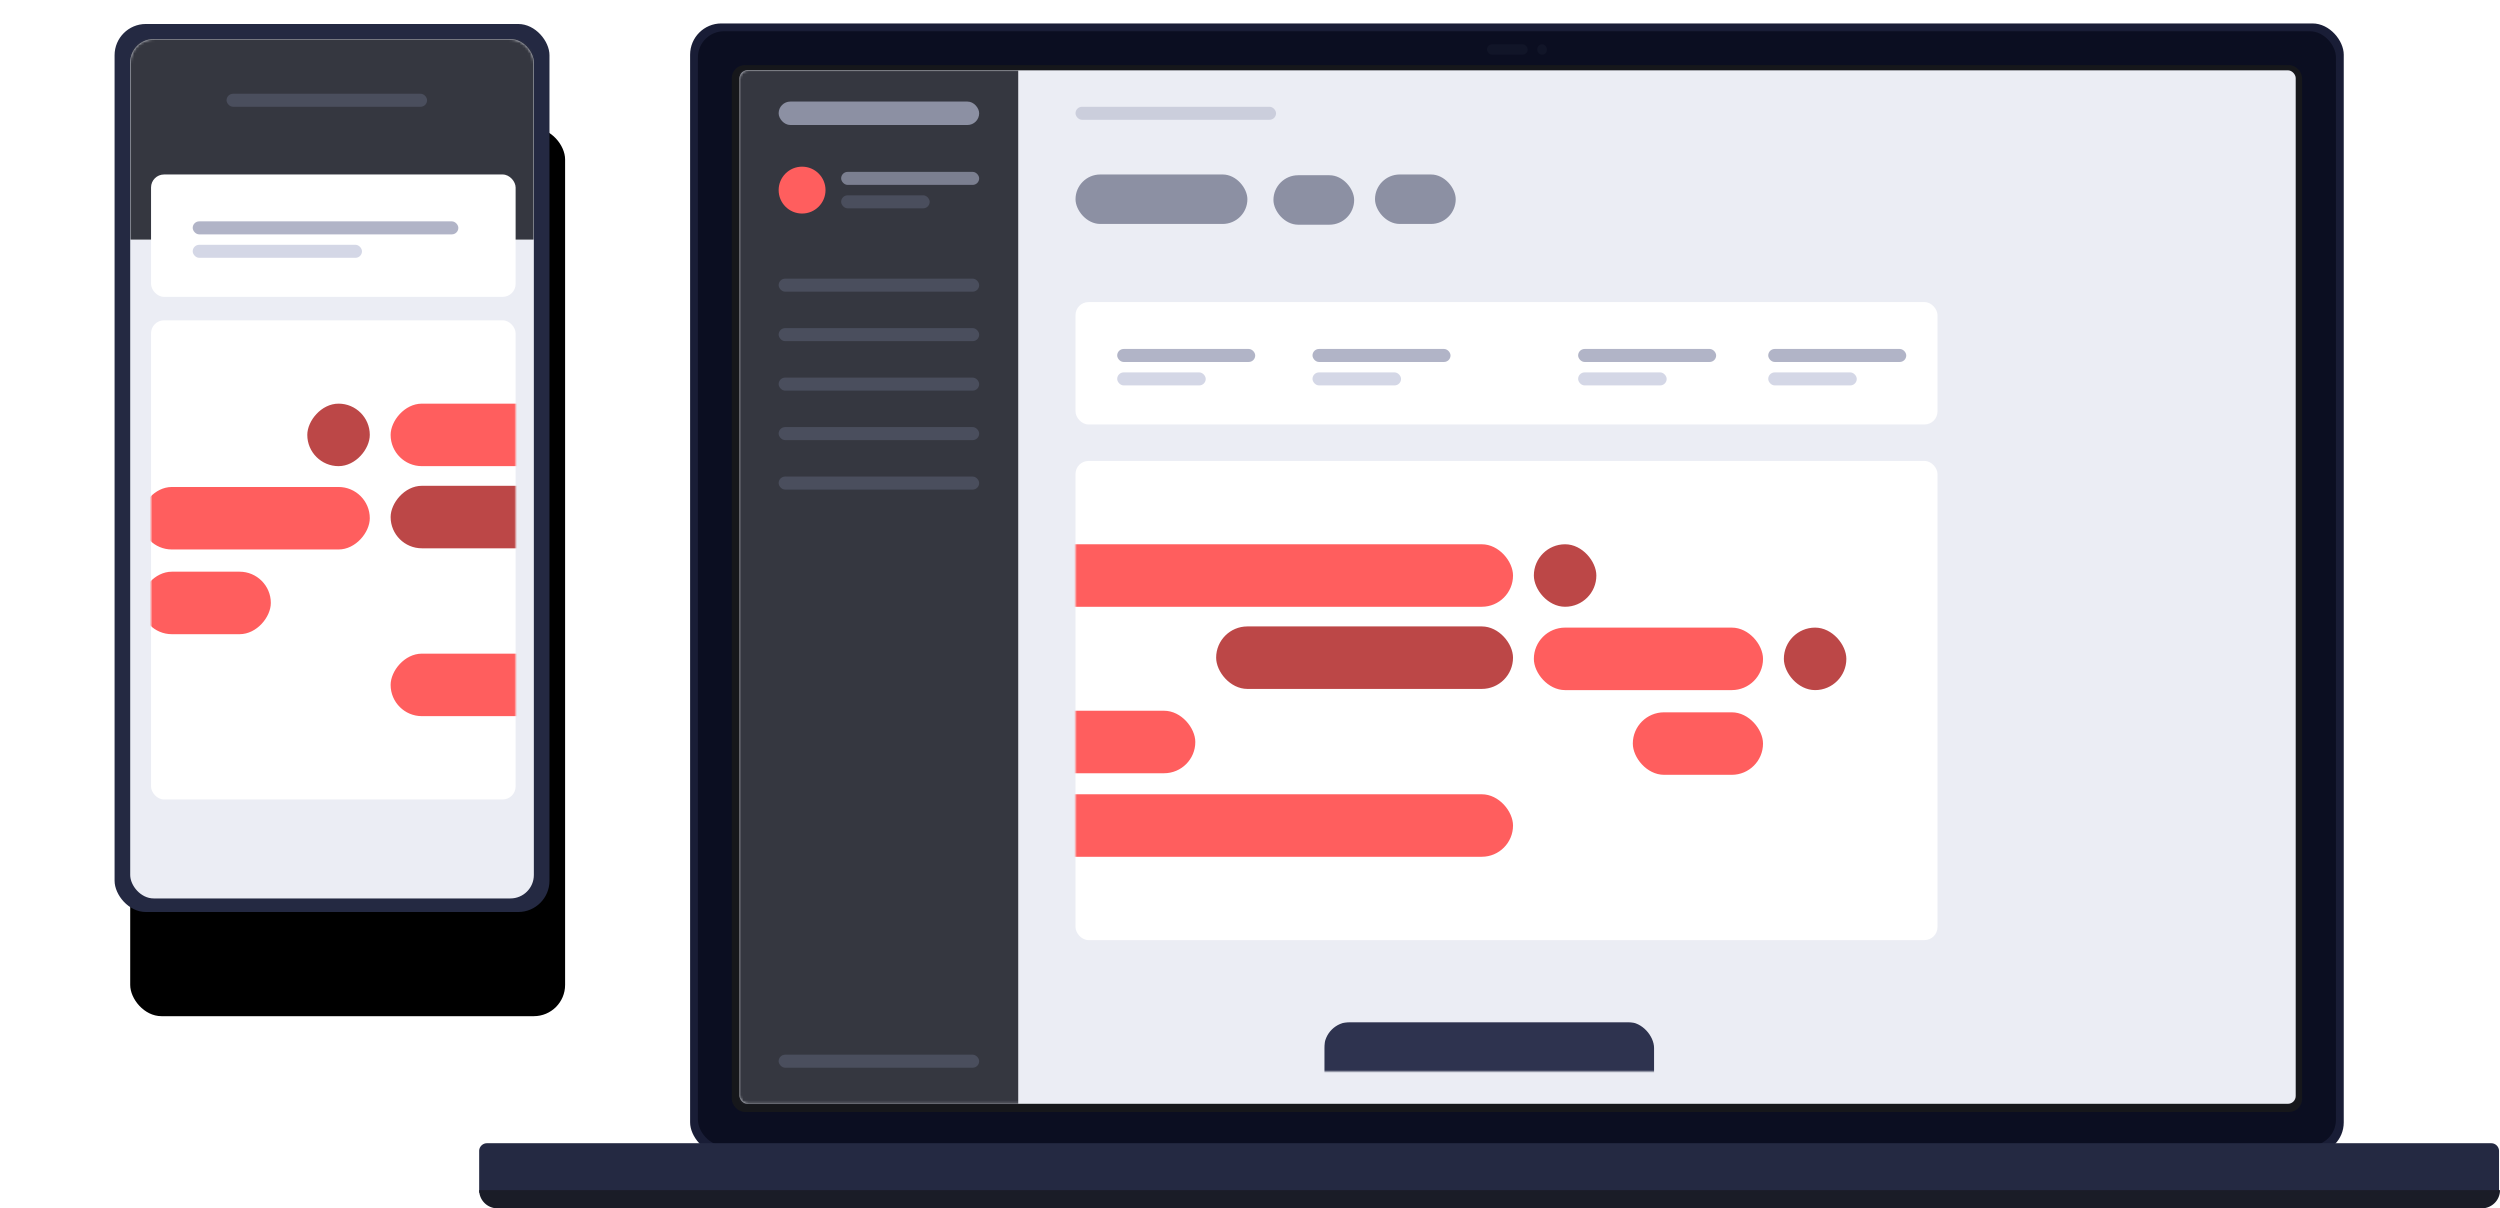
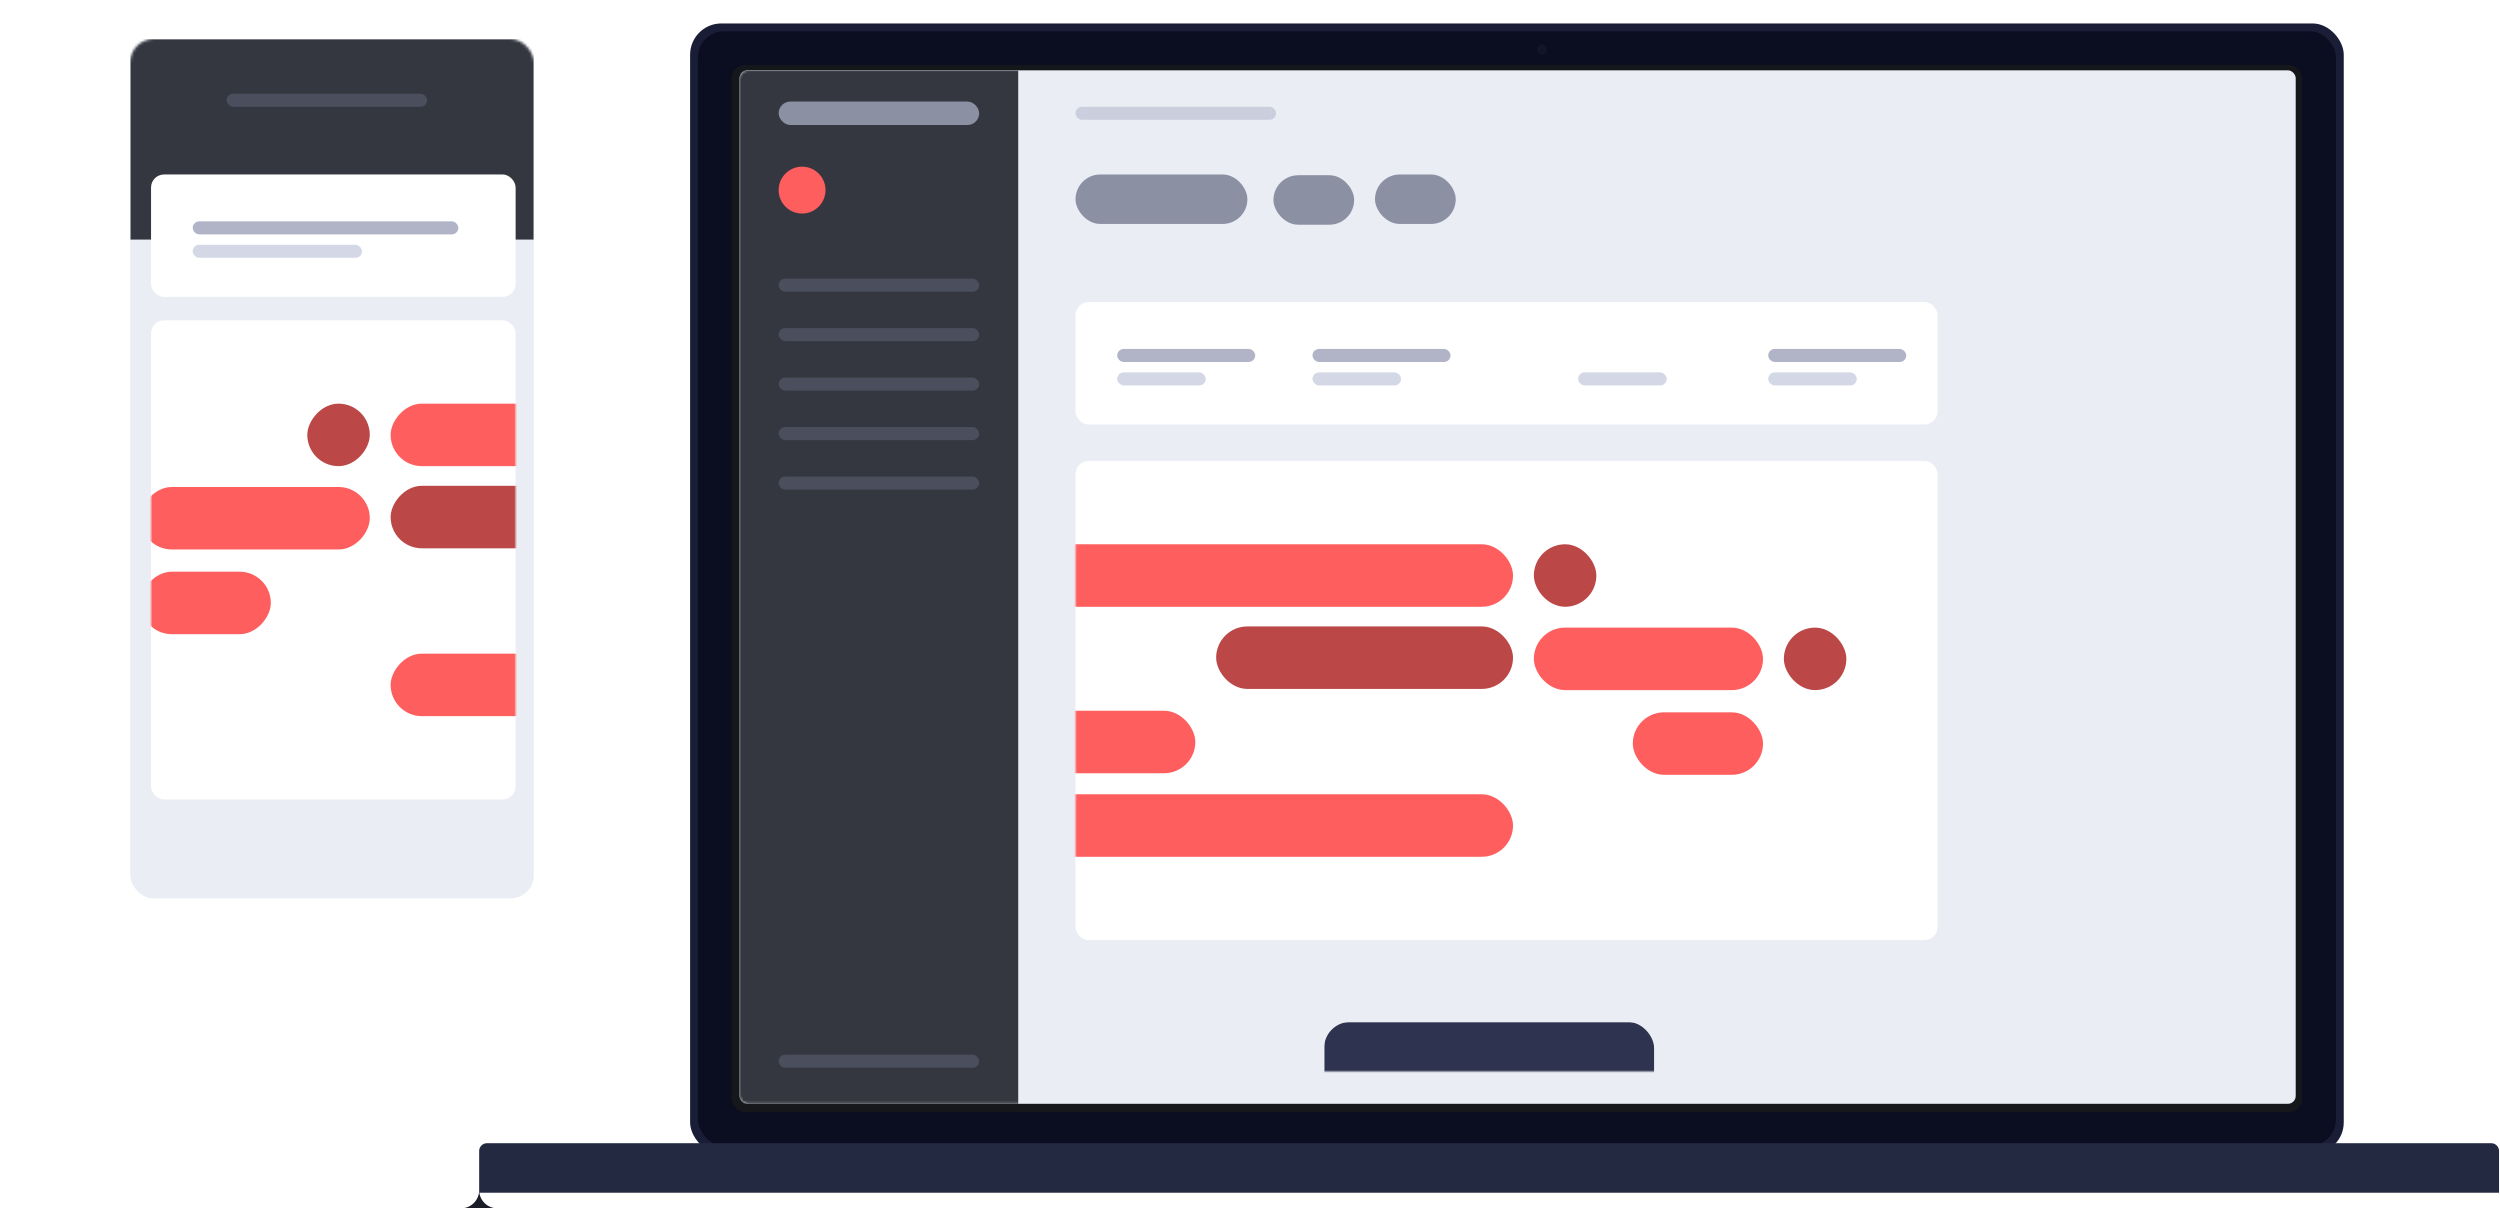
<svg xmlns="http://www.w3.org/2000/svg" xmlns:xlink="http://www.w3.org/1999/xlink" width="960" height="464">
  <defs>
    <rect id="a" width="597.554" height="396.861" x="0" y="0" rx="3" />
    <rect id="c" width="331" height="184" x="0" y="0" rx="5" />
-     <rect id="h" width="167" height="341" x="0" y="0" rx="12" />
    <rect id="i" width="155" height="330" x="0" y="0" rx="9" />
    <rect id="k" width="140" height="184" x="0" y="0" rx="5" />
    <filter id="g" width="213.8%" height="155.7%" x="-53.3%" y="-16.1%" filterUnits="objectBoundingBox">
      <feOffset dx="6" dy="40" in="SourceAlpha" result="shadowOffsetOuter1" />
      <feGaussianBlur in="shadowOffsetOuter1" result="shadowBlurOuter1" stdDeviation="25" />
      <feColorMatrix in="shadowBlurOuter1" values="0 0 0 0 0.243 0 0 0 0 0.279 0 0 0 0 0.375 0 0 0 0.255 0" />
    </filter>
    <path id="e" d="M3 0h769.629a3 3 0 013 3v16.006H0V3a3 3 0 013-3z" />
  </defs>
  <g fill="none" fill-rule="evenodd">
    <g transform="translate(184 9)">
      <rect width="635" height="434" x="81" fill="#191D36" fill-rule="nonzero" rx="12" />
      <rect width="629" height="428" x="84" y="3" fill="#0B0E21" fill-rule="nonzero" rx="10" />
      <rect width="603" height="402" x="97" y="16" fill="#16171B" fill-rule="nonzero" rx="5" />
      <g transform="translate(100 18)">
        <mask id="b" fill="#fff">
          <use xlink:href="#a" />
        </mask>
        <use fill="#EBEDF4" fill-rule="nonzero" xlink:href="#a" />
        <g mask="url(#b)">
          <g transform="translate(129 14)">
            <g transform="translate(0 75)">
              <rect width="331" height="47" fill="#FFF" rx="5" />
              <g transform="translate(16 18)">
                <rect width="53" height="5" fill="#B1B4C7" rx="2.5" />
                <rect width="34" height="5" y="9" fill="#D4D7E6" rx="2.5" />
                <g transform="translate(75)">
                  <rect width="53" height="5" fill="#B1B4C7" rx="2.5" />
                  <rect width="34" height="5" y="9" fill="#D4D7E6" rx="2.5" />
                </g>
                <g transform="translate(177)">
-                   <rect width="53" height="5" fill="#B1B4C7" rx="2.5" />
                  <rect width="34" height="5" y="9" fill="#D4D7E6" rx="2.5" />
                </g>
                <g transform="translate(250)">
                  <rect width="53" height="5" fill="#B1B4C7" rx="2.5" />
                  <rect width="34" height="5" y="9" fill="#D4D7E6" rx="2.5" />
                </g>
              </g>
            </g>
            <g transform="translate(0 136)">
              <mask id="d" fill="#fff">
                <use xlink:href="#c" />
              </mask>
              <use fill="#FFF" xlink:href="#c" />
              <g mask="url(#d)">
                <g transform="translate(-33 32)">
                  <rect width="184" height="24" x="17" fill="#FF5E5E" rx="12" />
                  <rect width="184" height="24" x="17" y="96" fill="#FF5E5E" rx="12" />
                  <rect width="24" height="24" x="209" fill="#BC4747" rx="12" />
                  <rect width="88" height="24" x="209" y="32" fill="#FF5E5E" rx="12" />
                  <rect width="114" height="24" x="87" y="31.547" fill="#BC4747" rx="12" />
                  <rect width="50" height="24" x="247" y="64.53" fill="#FF5E5E" rx="12" />
                  <rect width="79" height="24" y="63.925" fill="#FF5E5E" rx="12" />
                  <rect width="24" height="24" x="305" y="32" fill="#BC4747" rx="12" />
                </g>
              </g>
            </g>
            <rect width="77" height="5" fill="#CBCEDC" rx="2.5" />
            <g transform="translate(0 26)" fill="#8C90A3">
              <rect width="66" height="19" rx="9.5" />
              <rect width="31" height="19" x="76" y=".288" rx="9.5" />
              <rect width="31" height="19" x="115" rx="9.5" />
            </g>
          </g>
        </g>
        <g mask="url(#b)">
          <path fill="#353740" d="M0 0h107v397H0z" />
          <g transform="translate(15 12)">
            <rect width="77" height="5" y="68" fill="#4A4E5D" rx="2.5" />
            <rect width="77" height="5" y="87" fill="#4A4E5D" rx="2.5" />
            <rect width="77" height="5" y="106" fill="#4A4E5D" rx="2.5" />
            <rect width="77" height="5" y="125" fill="#4A4E5D" rx="2.5" />
            <rect width="77" height="5" y="144" fill="#4A4E5D" rx="2.5" />
            <rect width="77" height="5" y="366" fill="#4A4E5D" rx="2.5" />
            <g transform="translate(0 25)">
              <g transform="translate(24 2)">
-                 <rect width="53" height="5" fill="#7B7F90" rx="2.5" />
-                 <rect width="34" height="5" y="9" fill="#4A4E5D" rx="2.5" />
-               </g>
+                 </g>
              <circle cx="9" cy="9" r="9" fill="#FF5E5E" />
            </g>
            <rect width="77" height="9" fill="#8C90A3" rx="4.5" />
          </g>
        </g>
      </g>
      <g fill="#4A5166" fill-rule="nonzero" opacity=".098" transform="translate(387 8)">
-         <rect width="15.64" height="4" rx="2" />
        <rect width="3.68" height="4" x="19.32" rx="1.84" />
      </g>
      <g transform="translate(0 430)">
        <mask id="f" fill="#fff">
          <use xlink:href="#e" />
        </mask>
        <use fill="#242942" fill-rule="nonzero" xlink:href="#e" />
        <rect width="126.689" height="57.968" x="324.47" y="-46.564" fill="#2E334F" fill-rule="nonzero" mask="url(#f)" rx="10" />
      </g>
-       <path fill="#1A1C27" fill-rule="nonzero" d="M0 448h776a7 7 0 01-7 7H7a7 7 0 01-7-7z" />
+       <path fill="#1A1C27" fill-rule="nonzero" d="M0 448a7 7 0 01-7 7H7a7 7 0 01-7-7z" />
    </g>
    <g fill-rule="nonzero" transform="translate(44 9.21)">
      <use fill="#000" filter="url(#g)" xlink:href="#h" />
      <use fill="#242942" xlink:href="#h" />
    </g>
    <g transform="translate(50 15)">
      <mask id="j" fill="#fff">
        <use xlink:href="#i" />
      </mask>
      <use fill="#EBEDF4" fill-rule="nonzero" xlink:href="#i" />
      <g mask="url(#j)">
        <path fill="#353740" d="M0 0h155v77H0z" />
        <g transform="translate(8 108)">
          <mask id="l" fill="#fff">
            <use xlink:href="#k" />
          </mask>
          <use fill="#FFF" xlink:href="#k" />
          <g mask="url(#l)">
            <g transform="matrix(-1 0 0 1 293 32)">
              <rect width="184" height="24" x="17" fill="#FF5E5E" rx="12" />
              <rect width="184" height="24" x="17" y="96" fill="#FF5E5E" rx="12" />
              <rect width="24" height="24" x="209" fill="#BC4747" rx="12" />
              <rect width="88" height="24" x="209" y="32" fill="#FF5E5E" rx="12" />
              <rect width="114" height="24" x="87" y="31.547" fill="#BC4747" rx="12" />
              <rect width="50" height="24" x="247" y="64.53" fill="#FF5E5E" rx="12" />
              <rect width="79" height="24" y="63.925" fill="#FF5E5E" rx="12" />
              <rect width="24" height="24" x="305" y="32" fill="#BC4747" rx="12" />
            </g>
          </g>
        </g>
        <rect width="140" height="47" x="8" y="52" fill="#FFF" rx="5" />
        <rect width="77" height="5" x="37" y="21" fill="#4A4E5D" rx="2.5" />
      </g>
    </g>
    <g transform="translate(74 85)">
      <rect width="102" height="5" fill="#B1B4C7" rx="2.5" />
      <rect width="65" height="5" y="9" fill="#D4D7E6" rx="2.5" />
    </g>
  </g>
</svg>